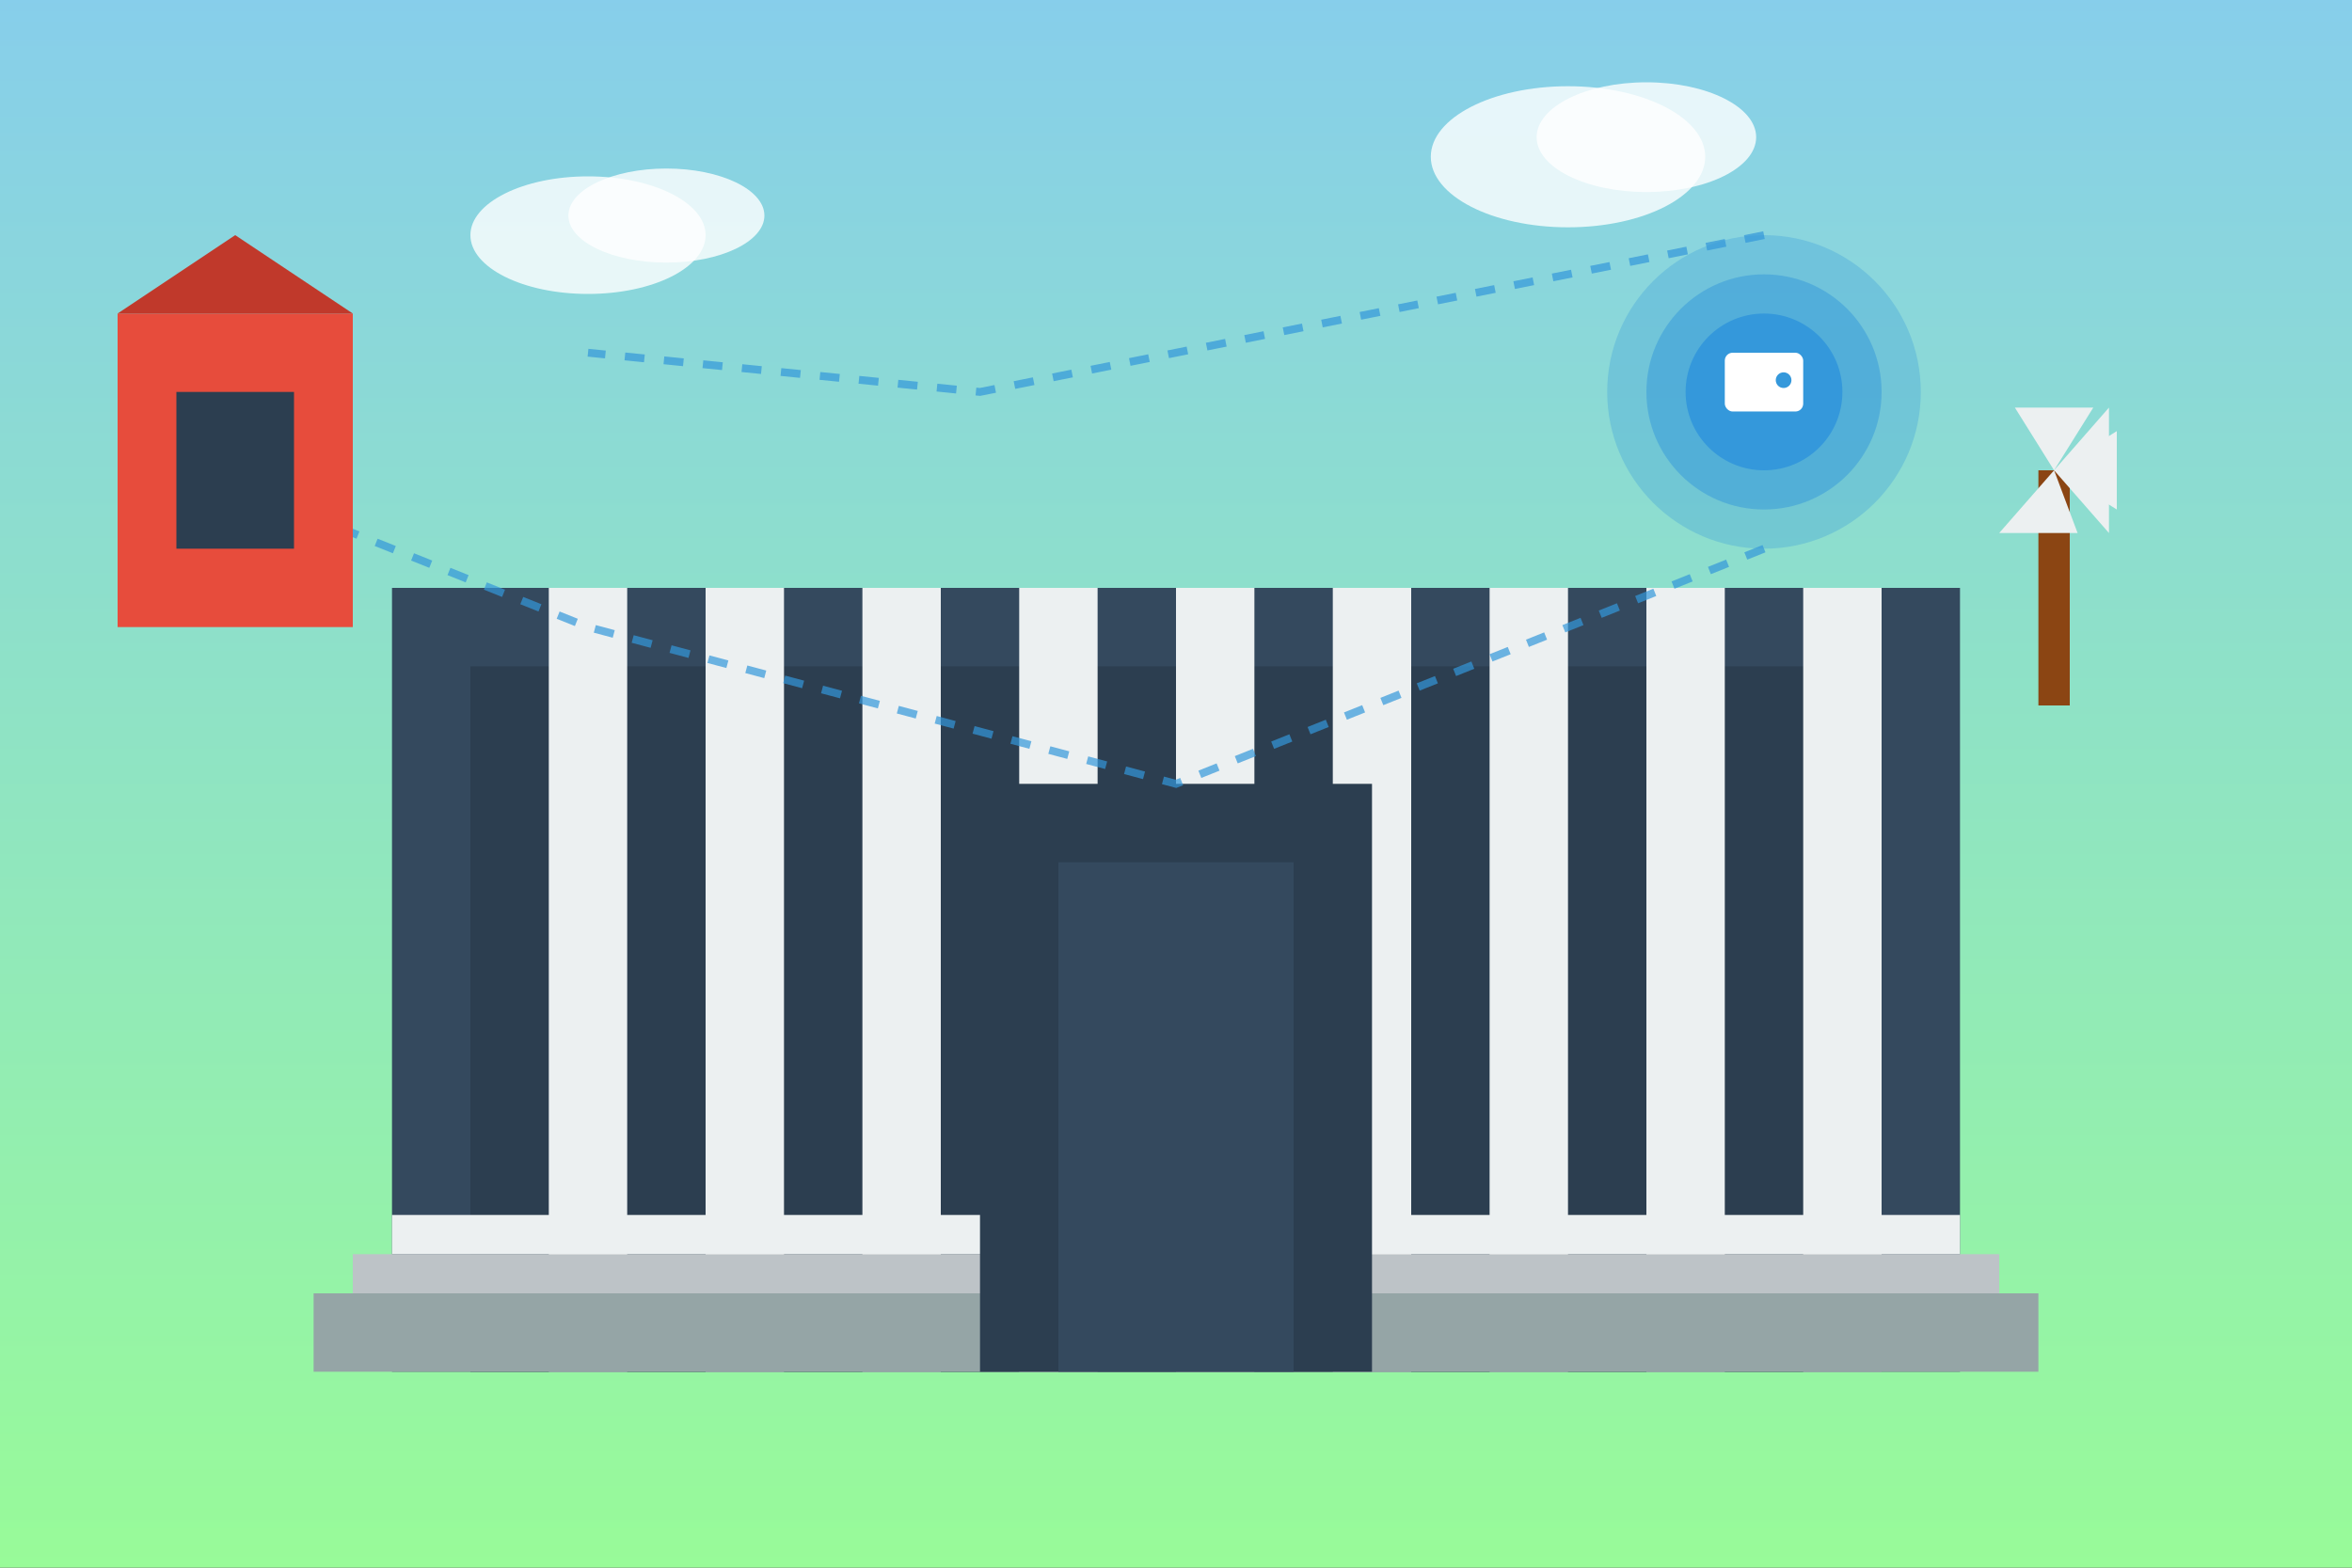
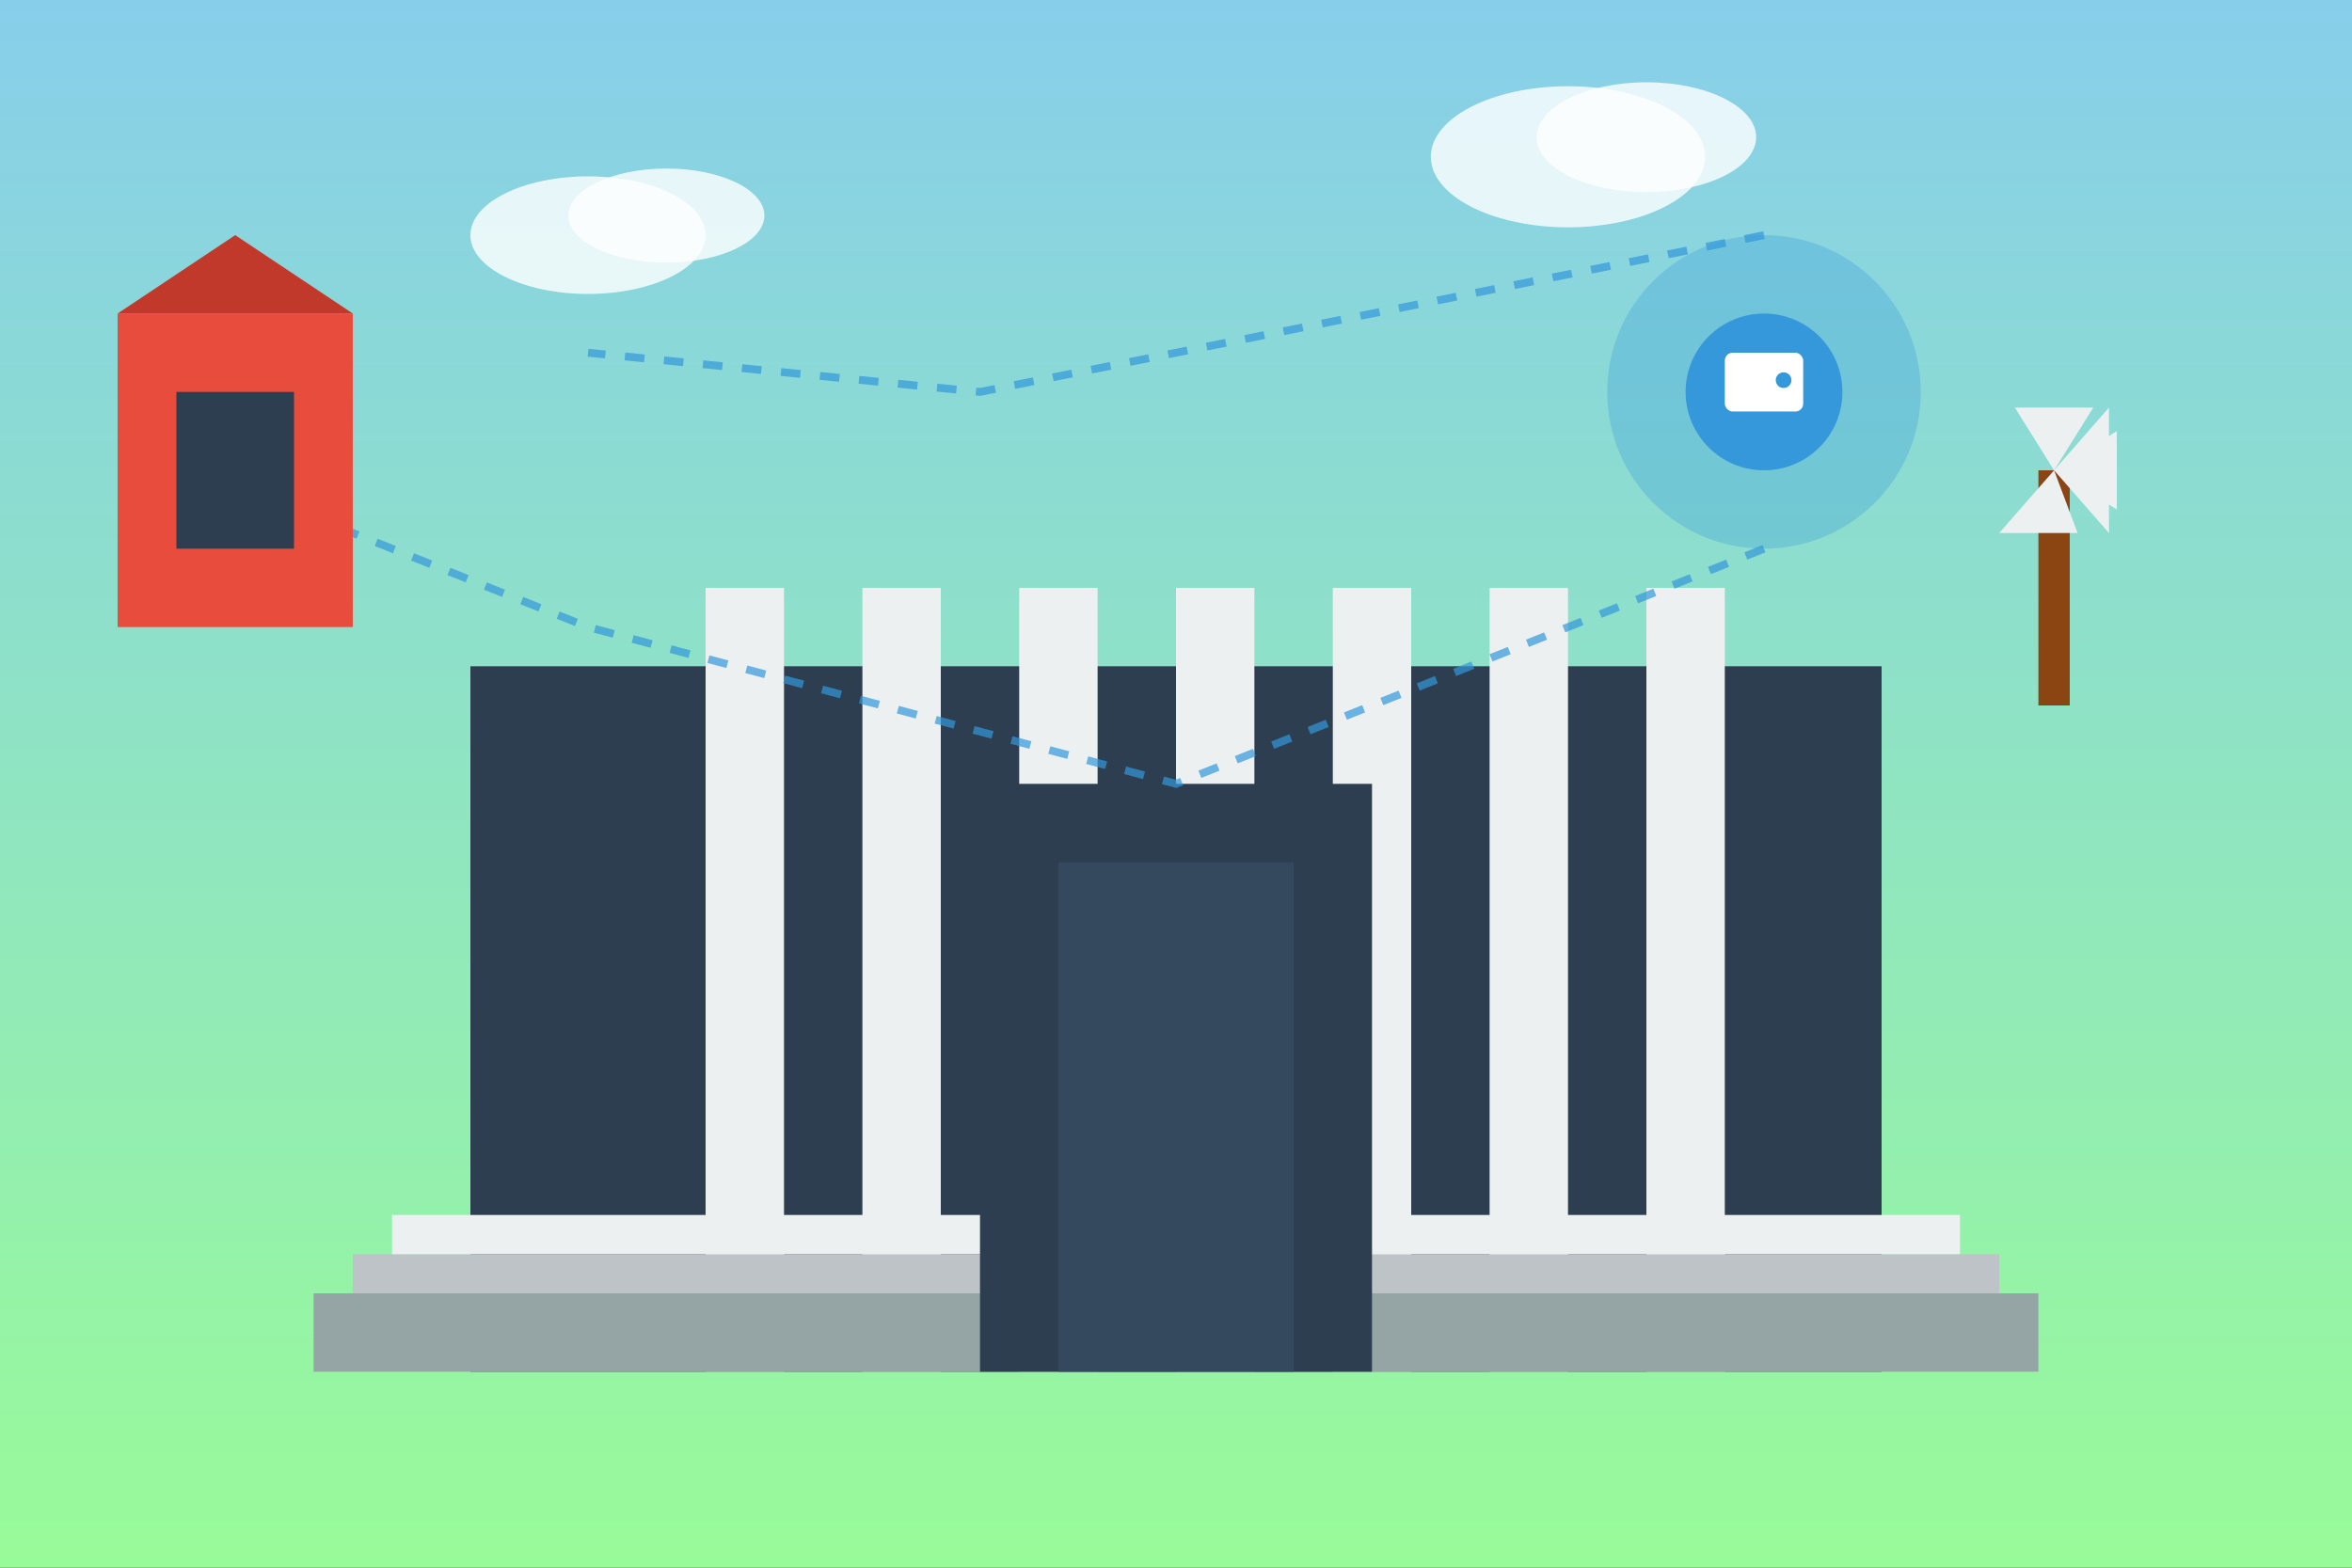
<svg xmlns="http://www.w3.org/2000/svg" width="600" height="400" viewBox="0 0 600 400" fill="none">
  <rect x="0" y="0" width="600" height="400" fill="#333333" stroke="none" />
  <rect width="600" height="400" fill="url(#bg-gradient)" />
-   <rect x="100" y="150" width="400" height="200" fill="#34495e" />
  <rect x="120" y="170" width="360" height="180" fill="#2c3e50" />
-   <rect x="140" y="150" width="20" height="200" fill="#ecf0f1" />
  <rect x="180" y="150" width="20" height="200" fill="#ecf0f1" />
  <rect x="220" y="150" width="20" height="200" fill="#ecf0f1" />
  <rect x="260" y="150" width="20" height="200" fill="#ecf0f1" />
  <rect x="300" y="150" width="20" height="200" fill="#ecf0f1" />
  <rect x="340" y="150" width="20" height="200" fill="#ecf0f1" />
  <rect x="380" y="150" width="20" height="200" fill="#ecf0f1" />
  <rect x="420" y="150" width="20" height="200" fill="#ecf0f1" />
-   <rect x="460" y="150" width="20" height="200" fill="#ecf0f1" />
  <rect x="80" y="330" width="440" height="20" fill="#95a5a6" />
  <rect x="90" y="320" width="420" height="10" fill="#bdc3c7" />
  <rect x="100" y="310" width="400" height="10" fill="#ecf0f1" />
  <rect x="250" y="200" width="100" height="150" fill="#2c3e50" />
  <rect x="270" y="220" width="60" height="130" fill="#34495e" />
  <circle cx="450" cy="100" r="40" fill="rgba(52, 152, 219, 0.3)" />
-   <circle cx="450" cy="100" r="30" fill="rgba(52, 152, 219, 0.5)" />
  <circle cx="450" cy="100" r="20" fill="#3498db" />
  <rect x="440" y="90" width="20" height="15" rx="2" fill="white" />
  <circle cx="435" cy="97" r="2" fill="#3498db" />
  <circle cx="455" cy="97" r="2" fill="#3498db" />
  <path d="M450 140 L300 200 L150 160 L50 120" stroke="#3498db" stroke-width="2" stroke-dasharray="5,5" opacity="0.7" />
  <path d="M450 60 L350 80 L250 100 L150 90" stroke="#3498db" stroke-width="2" stroke-dasharray="5,5" opacity="0.7" />
  <rect x="30" y="80" width="60" height="80" fill="#e74c3c" />
  <polygon points="30,80 60,60 90,80" fill="#c0392b" />
  <rect x="45" y="100" width="30" height="40" fill="#2c3e50" />
  <rect x="520" y="120" width="8" height="60" fill="#8b4513" />
  <polygon points="524,120 540,110 540,130 524,120" fill="#ecf0f1" />
  <polygon points="524,120 514,104 534,104 524,120" fill="#ecf0f1" />
  <polygon points="524,120 510,136 530,136 524,120" fill="#ecf0f1" />
  <polygon points="524,120 538,136 538,104 524,120" fill="#ecf0f1" />
  <ellipse cx="150" cy="60" rx="30" ry="15" fill="rgba(255,255,255,0.8)" />
  <ellipse cx="170" cy="55" rx="25" ry="12" fill="rgba(255,255,255,0.8)" />
  <ellipse cx="400" cy="40" rx="35" ry="18" fill="rgba(255,255,255,0.8)" />
  <ellipse cx="420" cy="35" rx="28" ry="14" fill="rgba(255,255,255,0.8)" />
  <defs>
    <linearGradient id="bg-gradient" x1="0%" y1="0%" x2="0%" y2="100%">
      <stop offset="0%" style="stop-color:#87CEEB;stop-opacity:1" />
      <stop offset="100%" style="stop-color:#98FB98;stop-opacity:1" />
    </linearGradient>
  </defs>
</svg>